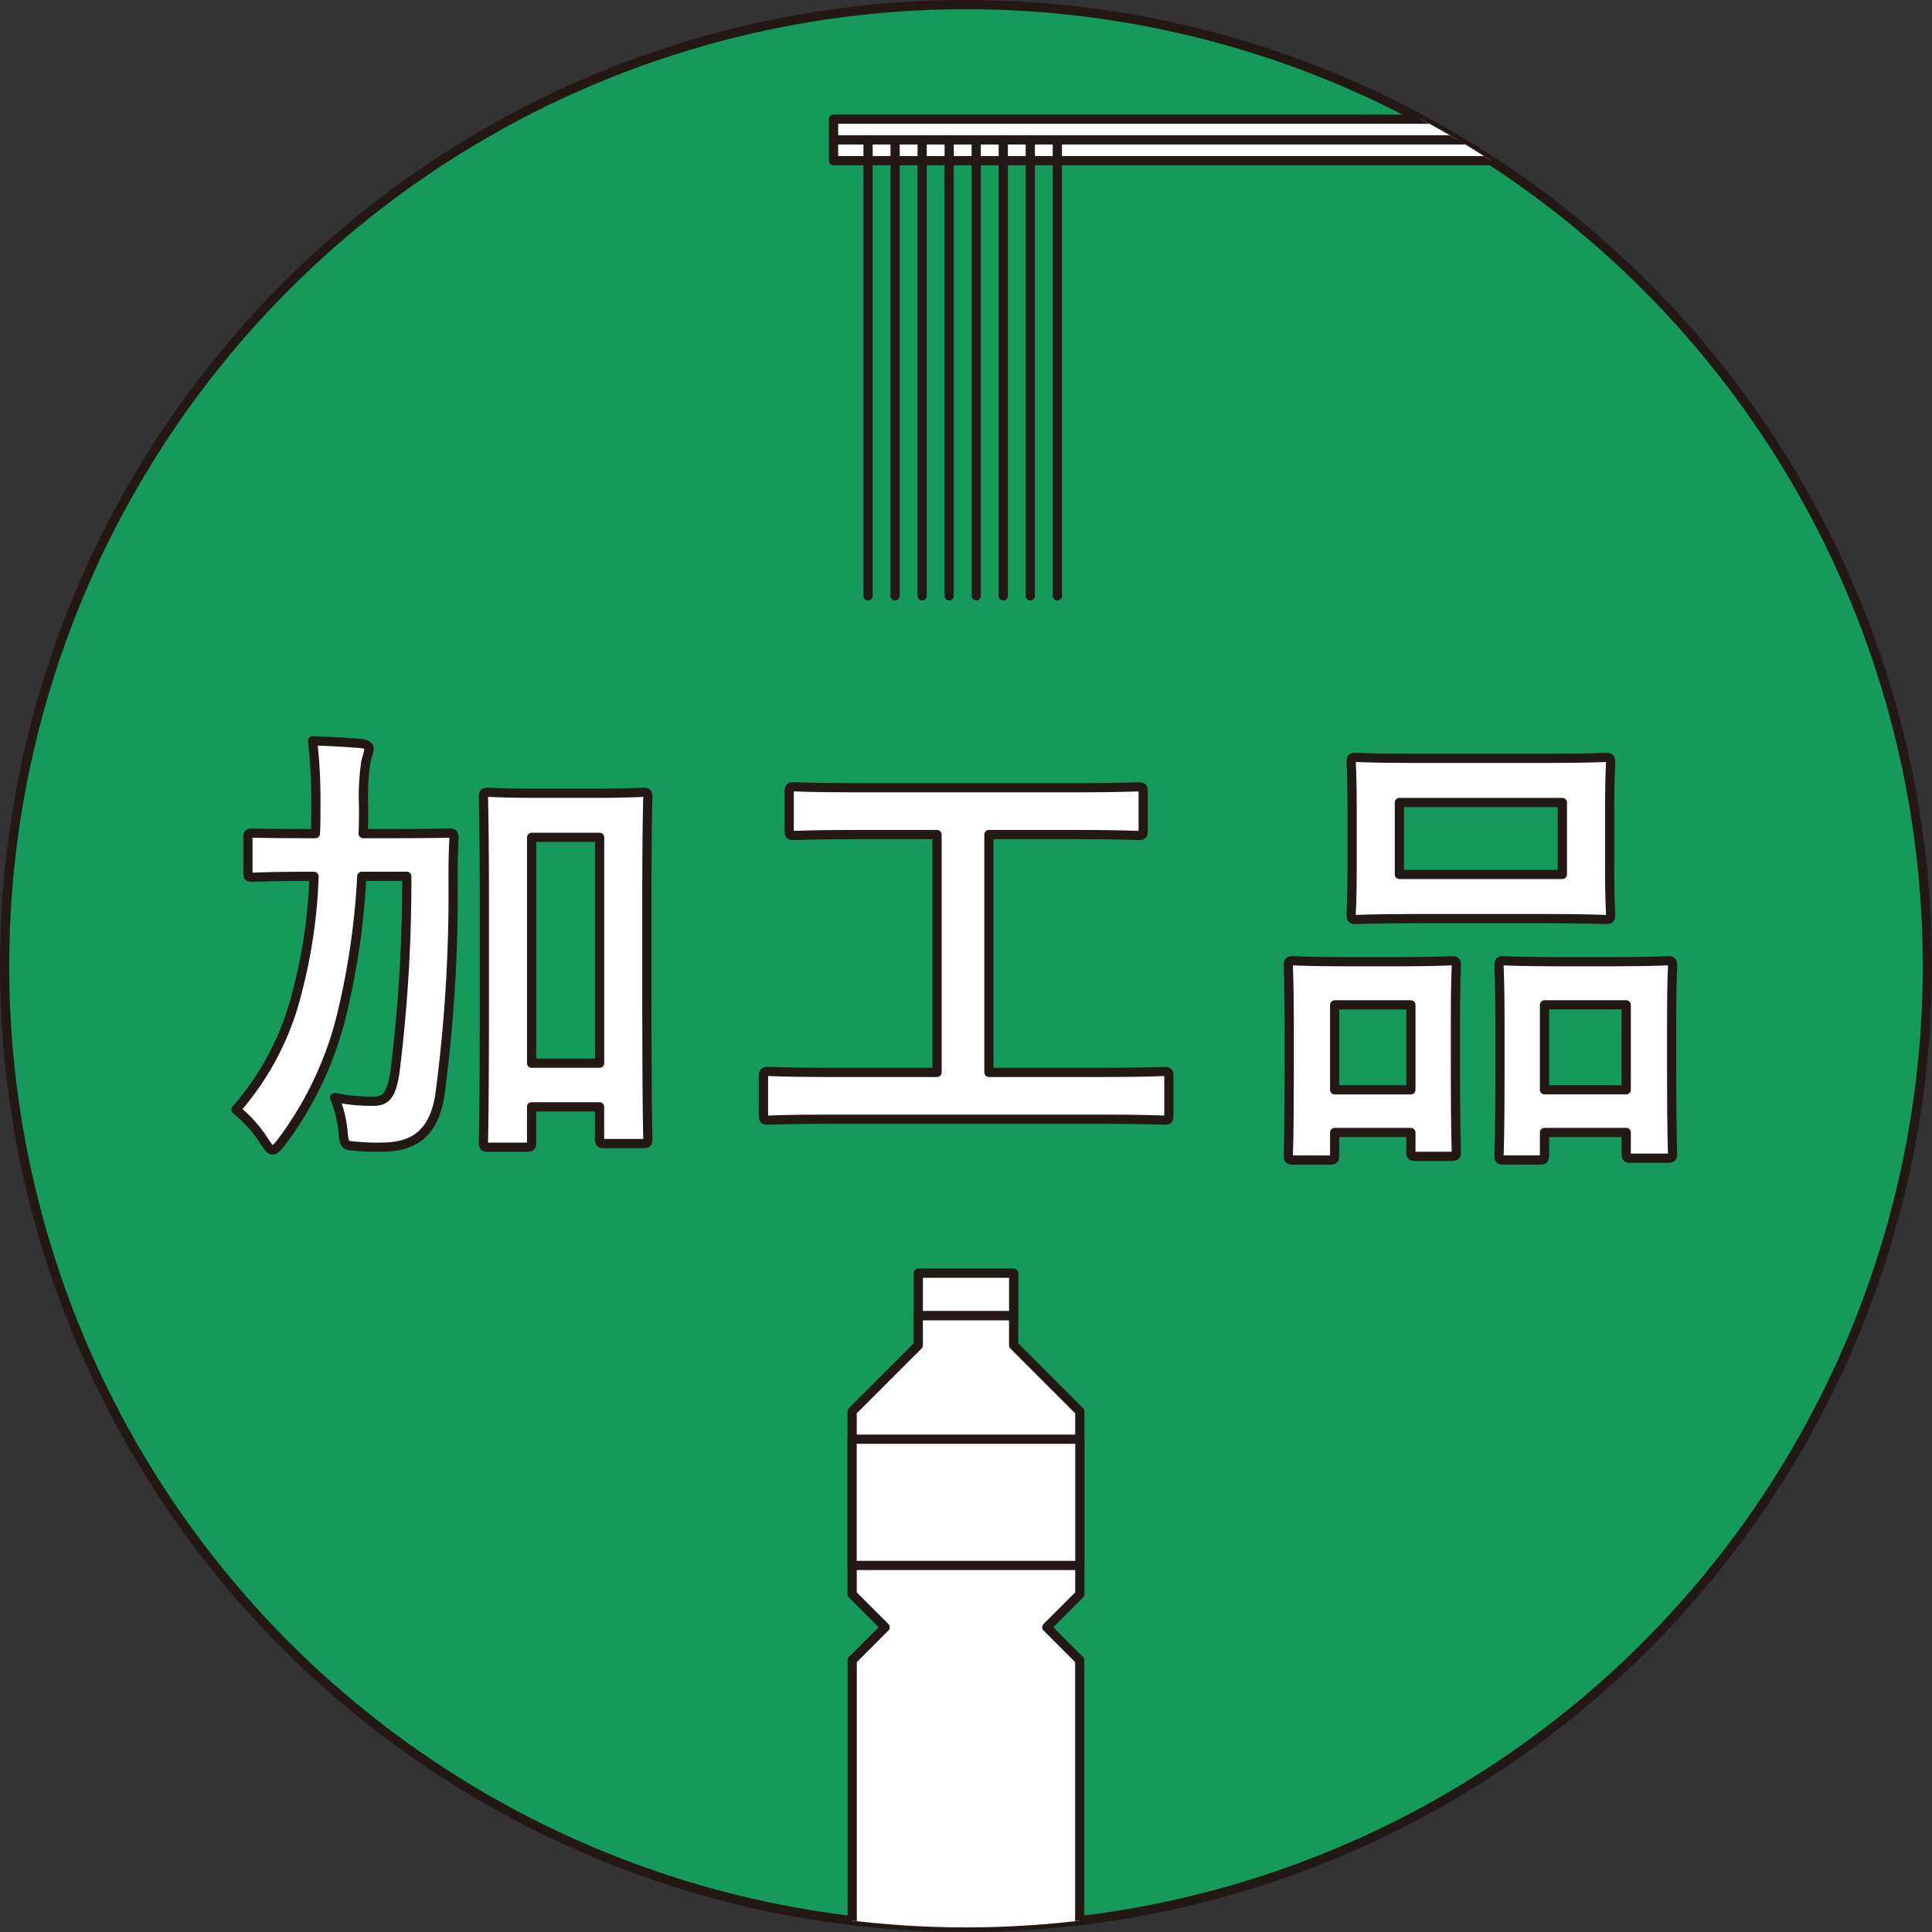
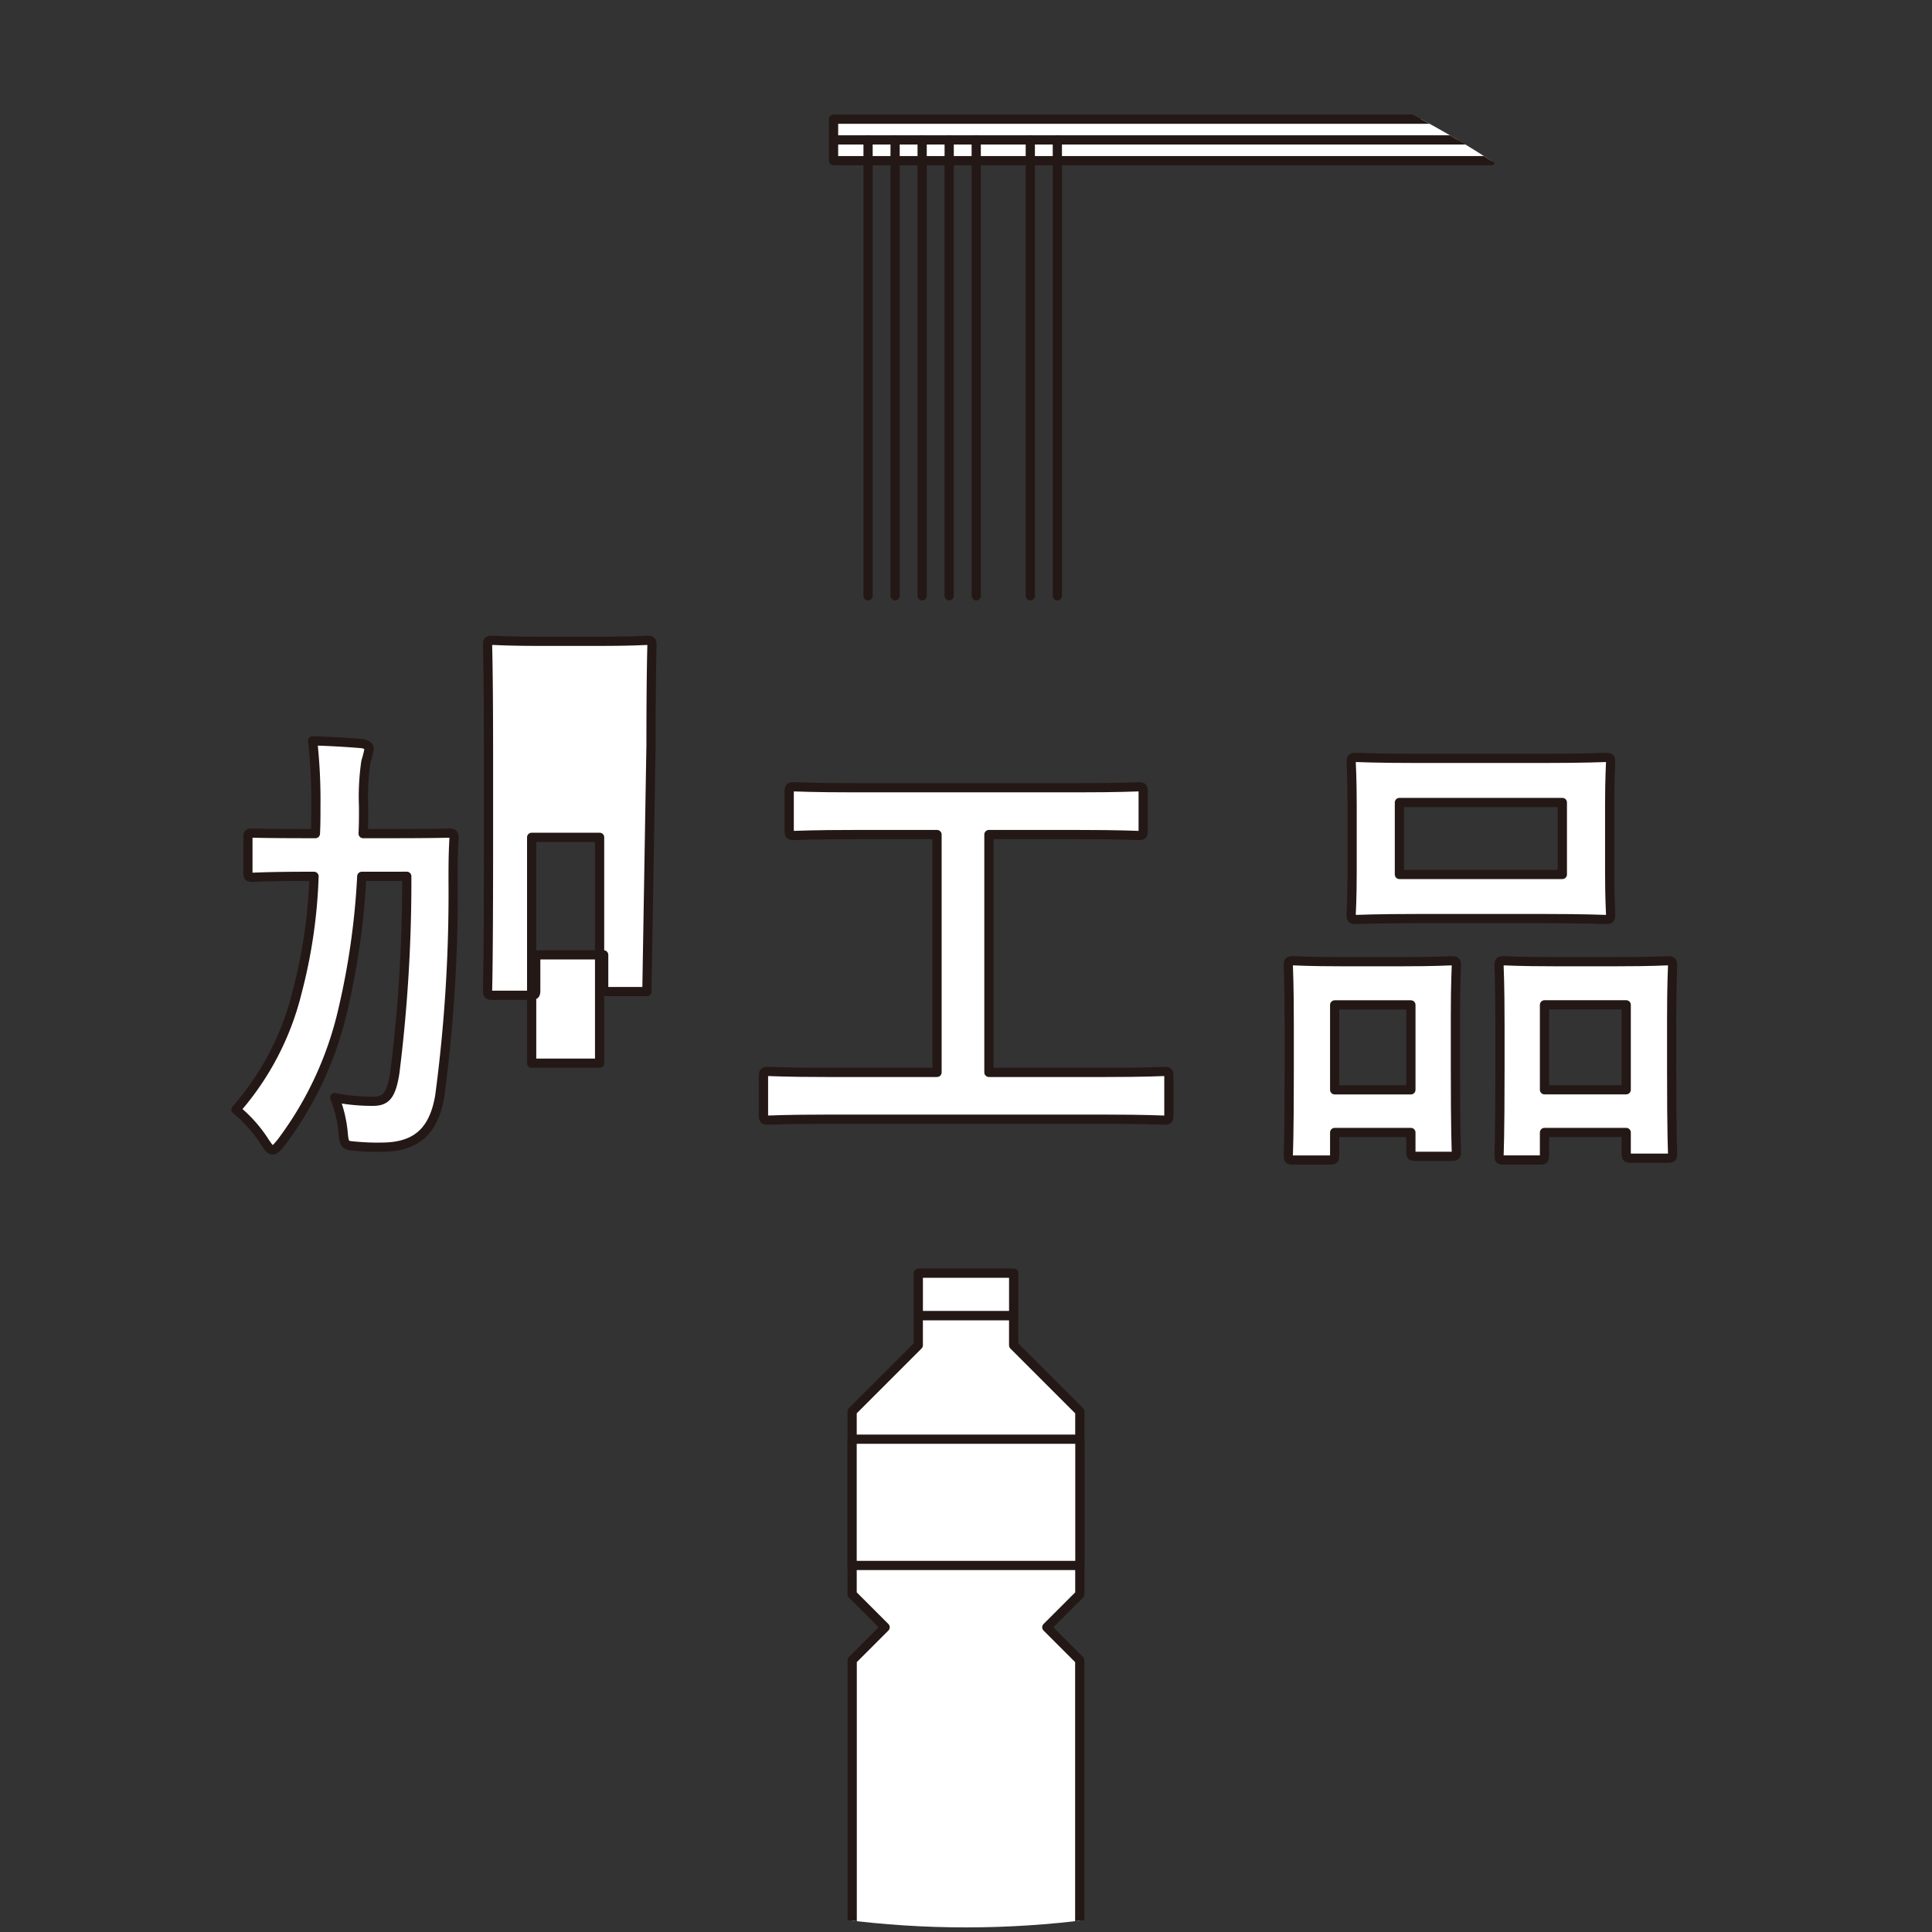
<svg xmlns="http://www.w3.org/2000/svg" width="166.435" height="166.435" viewBox="0 0 166.435 166.435">
  <rect x="0" y="0" width="166.435" height="166.435" fill="#333333" stroke="none" />
  <defs>
    <clipPath id="clip-path">
      <circle id="楕円形_9" data-name="楕円形 9" cx="82.821" cy="82.821" r="82.821" transform="translate(198.905 2850.866)" fill="none" />
    </clipPath>
  </defs>
  <g id="pr_label01_on" transform="translate(-198.509 -2850.469)">
-     <circle id="楕円形_8" data-name="楕円形 8" cx="82.821" cy="82.821" r="82.821" transform="translate(198.905 2850.866)" fill="#159a5b" stroke="#231815" stroke-linecap="round" stroke-linejoin="round" stroke-width="0.794" />
    <g id="グループ_87" data-name="グループ 87">
      <g id="グループ_86" data-name="グループ 86" clip-path="url(#clip-path)">
        <g id="グループ_83" data-name="グループ 83">
          <g id="グループ_82" data-name="グループ 82">
            <rect id="長方形_12" data-name="長方形 12" width="8.215" height="3.664" transform="translate(277.618 2960.149)" fill="#fff" stroke="#231815" stroke-linecap="round" stroke-linejoin="round" stroke-width="0.794" />
            <path id="パス_826" data-name="パス 826" d="M271.923,3020.055V2993.49l2.837-2.837-2.844-2.844v-15.751l5.7-5.7v-2.541h8.215v2.542l5.7,5.7v15.751l-2.844,2.844,2.837,2.837v26.565" fill="#fff" stroke="#231815" stroke-linecap="round" stroke-linejoin="round" stroke-width="0.794" />
            <rect id="長方形_13" data-name="長方形 13" width="19.622" height="10.875" transform="translate(271.915 2974.451)" fill="#fff" stroke="#231815" stroke-linecap="round" stroke-linejoin="round" stroke-width="0.794" />
          </g>
        </g>
        <g id="グループ_85" data-name="グループ 85">
          <rect id="長方形_14" data-name="長方形 14" width="56.657" height="1.785" transform="translate(270.318 2862.523)" fill="#fff" stroke="#231815" stroke-linecap="round" stroke-linejoin="round" stroke-width="0.794" />
          <rect id="長方形_15" data-name="長方形 15" width="56.657" height="1.785" transform="translate(270.318 2860.738)" fill="#fff" stroke="#231815" stroke-linecap="round" stroke-linejoin="round" stroke-width="0.794" />
          <g id="グループ_84" data-name="グループ 84">
            <line id="線_39" data-name="線 39" y2="39.274" transform="translate(289.596 2862.523)" fill="#fff" stroke="#231815" stroke-linecap="round" stroke-linejoin="round" stroke-width="0.794" />
            <line id="線_40" data-name="線 40" y2="39.274" transform="translate(287.266 2862.523)" fill="#fff" stroke="#231815" stroke-linecap="round" stroke-linejoin="round" stroke-width="0.794" />
-             <line id="線_41" data-name="線 41" y2="39.274" transform="translate(284.937 2862.523)" fill="#fff" stroke="#231815" stroke-linecap="round" stroke-linejoin="round" stroke-width="0.794" />
            <line id="線_42" data-name="線 42" y2="39.274" transform="translate(282.607 2862.523)" fill="#fff" stroke="#231815" stroke-linecap="round" stroke-linejoin="round" stroke-width="0.794" />
            <line id="線_43" data-name="線 43" y2="39.274" transform="translate(280.278 2862.523)" fill="#fff" stroke="#231815" stroke-linecap="round" stroke-linejoin="round" stroke-width="0.794" />
            <line id="線_44" data-name="線 44" y2="39.274" transform="translate(277.949 2862.523)" fill="#fff" stroke="#231815" stroke-linecap="round" stroke-linejoin="round" stroke-width="0.794" />
            <line id="線_45" data-name="線 45" y2="39.274" transform="translate(275.619 2862.523)" fill="#fff" stroke="#231815" stroke-linecap="round" stroke-linejoin="round" stroke-width="0.794" />
            <line id="線_46" data-name="線 46" y2="39.274" transform="translate(273.29 2862.523)" fill="#fff" stroke="#231815" stroke-linecap="round" stroke-linejoin="round" stroke-width="0.794" />
          </g>
        </g>
      </g>
    </g>
    <g id="グループ_88" data-name="グループ 88">
-       <path id="パス_827" data-name="パス 827" d="M229.675,2925.963a64.5,64.5,0,0,1-1.622,11.47,30.124,30.124,0,0,1-5.3,11.43c-.356.435-.553.672-.751.672s-.356-.2-.672-.672a11.765,11.765,0,0,0-2.492-2.808,24.018,24.018,0,0,0,5.26-10.086,44.95,44.95,0,0,0,1.464-10.006h-.515c-3.361,0-4.508.079-4.746.079-.395,0-.435-.04-.435-.435v-2.966c0-.4.04-.4.435-.4.238,0,1.385.04,4.746.04h.633c.04-.752.04-1.543.04-2.413a45.94,45.94,0,0,0-.277-5.577q2.136.06,4.271.238c.4.078.594.237.594.435a9.034,9.034,0,0,1-.277,1.107,20.8,20.8,0,0,0-.2,3.915c0,.791,0,1.543-.04,2.295h2.571c3.4,0,4.549-.04,4.786-.04.4,0,.475.04.475.435-.08,1.345-.08,2.492-.08,3.758a132.031,132.031,0,0,1-1.147,18.43c-.514,3.085-2.056,4.43-5.023,4.43a19.635,19.635,0,0,1-2.175-.079c-1.028-.079-1.028-.079-1.147-1.345a10.716,10.716,0,0,0-.712-2.848,16.368,16.368,0,0,0,3.283.317c1.107,0,1.582-.435,1.9-2.452a132.483,132.483,0,0,0,1.029-16.928Zm24.561,9.928c0,10.322.079,12.379.079,12.616,0,.434-.04.474-.435.474h-3.322c-.356,0-.4-.04-.4-.474v-2.69h-5.853v3.006c0,.435-.04.475-.475.475h-3.2c-.435,0-.474-.04-.474-.475,0-.237.079-2.333.079-12.774v-7.2c0-7.238-.079-9.412-.079-9.69,0-.4.039-.435.474-.435.238,0,1.226.08,4.114.08h5.023c2.887,0,3.876-.08,4.113-.08.395,0,.435.04.435.435,0,.237-.079,2.412-.079,8.543Zm-9.927-13.289v19.459h5.853V2922.6Z" fill="#fff" stroke="#231815" stroke-linecap="round" stroke-linejoin="round" stroke-width="0.794" />
+       <path id="パス_827" data-name="パス 827" d="M229.675,2925.963a64.5,64.5,0,0,1-1.622,11.47,30.124,30.124,0,0,1-5.3,11.43c-.356.435-.553.672-.751.672s-.356-.2-.672-.672a11.765,11.765,0,0,0-2.492-2.808,24.018,24.018,0,0,0,5.26-10.086,44.95,44.95,0,0,0,1.464-10.006h-.515c-3.361,0-4.508.079-4.746.079-.395,0-.435-.04-.435-.435v-2.966c0-.4.04-.4.435-.4.238,0,1.385.04,4.746.04h.633c.04-.752.04-1.543.04-2.413a45.94,45.94,0,0,0-.277-5.577q2.136.06,4.271.238c.4.078.594.237.594.435a9.034,9.034,0,0,1-.277,1.107,20.8,20.8,0,0,0-.2,3.915c0,.791,0,1.543-.04,2.295h2.571c3.4,0,4.549-.04,4.786-.04.4,0,.475.04.475.435-.08,1.345-.08,2.492-.08,3.758a132.031,132.031,0,0,1-1.147,18.43c-.514,3.085-2.056,4.43-5.023,4.43a19.635,19.635,0,0,1-2.175-.079c-1.028-.079-1.028-.079-1.147-1.345a10.716,10.716,0,0,0-.712-2.848,16.368,16.368,0,0,0,3.283.317c1.107,0,1.582-.435,1.9-2.452a132.483,132.483,0,0,0,1.029-16.928Zm24.561,9.928h-3.322c-.356,0-.4-.04-.4-.474v-2.69h-5.853v3.006c0,.435-.04.475-.475.475h-3.2c-.435,0-.474-.04-.474-.475,0-.237.079-2.333.079-12.774v-7.2c0-7.238-.079-9.412-.079-9.69,0-.4.039-.435.474-.435.238,0,1.226.08,4.114.08h5.023c2.887,0,3.876-.08,4.113-.08.395,0,.435.04.435.435,0,.237-.079,2.412-.079,8.543Zm-9.927-13.289v19.459h5.853V2922.6Z" fill="#fff" stroke="#231815" stroke-linecap="round" stroke-linejoin="round" stroke-width="0.794" />
      <path id="パス_828" data-name="パス 828" d="M269.7,2946.885c-3.52,0-4.746.08-4.984.08-.395,0-.435-.04-.435-.436v-3.322c0-.4.04-.436.435-.436.238,0,1.464.081,4.984.081h9.531v-20.489h-6.961c-3.836,0-5.1.08-5.339.08-.4,0-.435-.04-.435-.435v-3.322c0-.4.04-.436.435-.436.237,0,1.5.08,5.339.08h18.985c3.8,0,5.062-.08,5.3-.08.395,0,.435.04.435.436v3.322c0,.4-.04.435-.435.435-.238,0-1.5-.08-5.3-.08H283.7v20.489h10.085c3.52,0,4.746-.081,4.983-.081.4,0,.436.041.436.436v3.322c0,.4-.04.436-.436.436-.237,0-1.463-.08-4.983-.08Z" fill="#fff" stroke="#231815" stroke-linecap="round" stroke-linejoin="round" stroke-width="0.794" />
      <path id="パス_829" data-name="パス 829" d="M309.927,2950.405c-.4,0-.435-.04-.435-.474,0-.238.079-1.345.079-7.4v-3.679c0-3.8-.079-4.9-.079-5.18,0-.4.039-.436.435-.436.277,0,1.265.079,4.192.079H319.3c2.967,0,3.955-.079,4.232-.079.4,0,.435.039.435.436,0,.236-.079,1.384-.079,4.508v4.153c0,5.933.079,7.079.079,7.317,0,.4-.039.435-.435.435h-3.085c-.356,0-.395-.04-.395-.435v-1.622h-6.566v1.9c0,.434-.039.474-.435.474Zm3.559-6.051h6.566v-7.317h-6.566Zm18.035-28.555c3.758,0,5.023-.08,5.3-.08.4,0,.435.04.435.435,0,.278-.079,1.3-.079,3.678v5.735c0,2.373.079,3.4.079,3.639,0,.435-.039.475-.435.475-.277,0-1.542-.079-5.3-.079H320.605c-3.717,0-5.022.079-5.26.079-.395,0-.435-.04-.435-.475,0-.237.079-1.266.079-3.639v-5.735c0-2.373-.079-3.4-.079-3.678,0-.4.04-.435.435-.435.238,0,1.543.08,5.26.08ZM319.063,2925.8H333.1V2919.6H319.063Zm8.978,24.6c-.356,0-.395-.04-.395-.434,0-.278.079-1.385.079-7.436v-3.679c0-3.756-.079-4.9-.079-5.141,0-.436.039-.475.395-.475.277,0,1.305.079,4.351.079h5.458c3.045,0,4.073-.079,4.311-.079.395,0,.435.039.435.475,0,.237-.079,1.385-.079,4.549v4.231c0,5.933.079,7.04.079,7.277,0,.435-.04.475-.435.475h-3.125c-.4,0-.435-.04-.435-.475v-1.74h-7.04v1.939c0,.394-.04.434-.435.434Zm3.52-6.051h7.04v-7.317h-7.04Z" fill="#fff" stroke="#231815" stroke-linecap="round" stroke-linejoin="round" stroke-width="0.794" />
    </g>
  </g>
</svg>